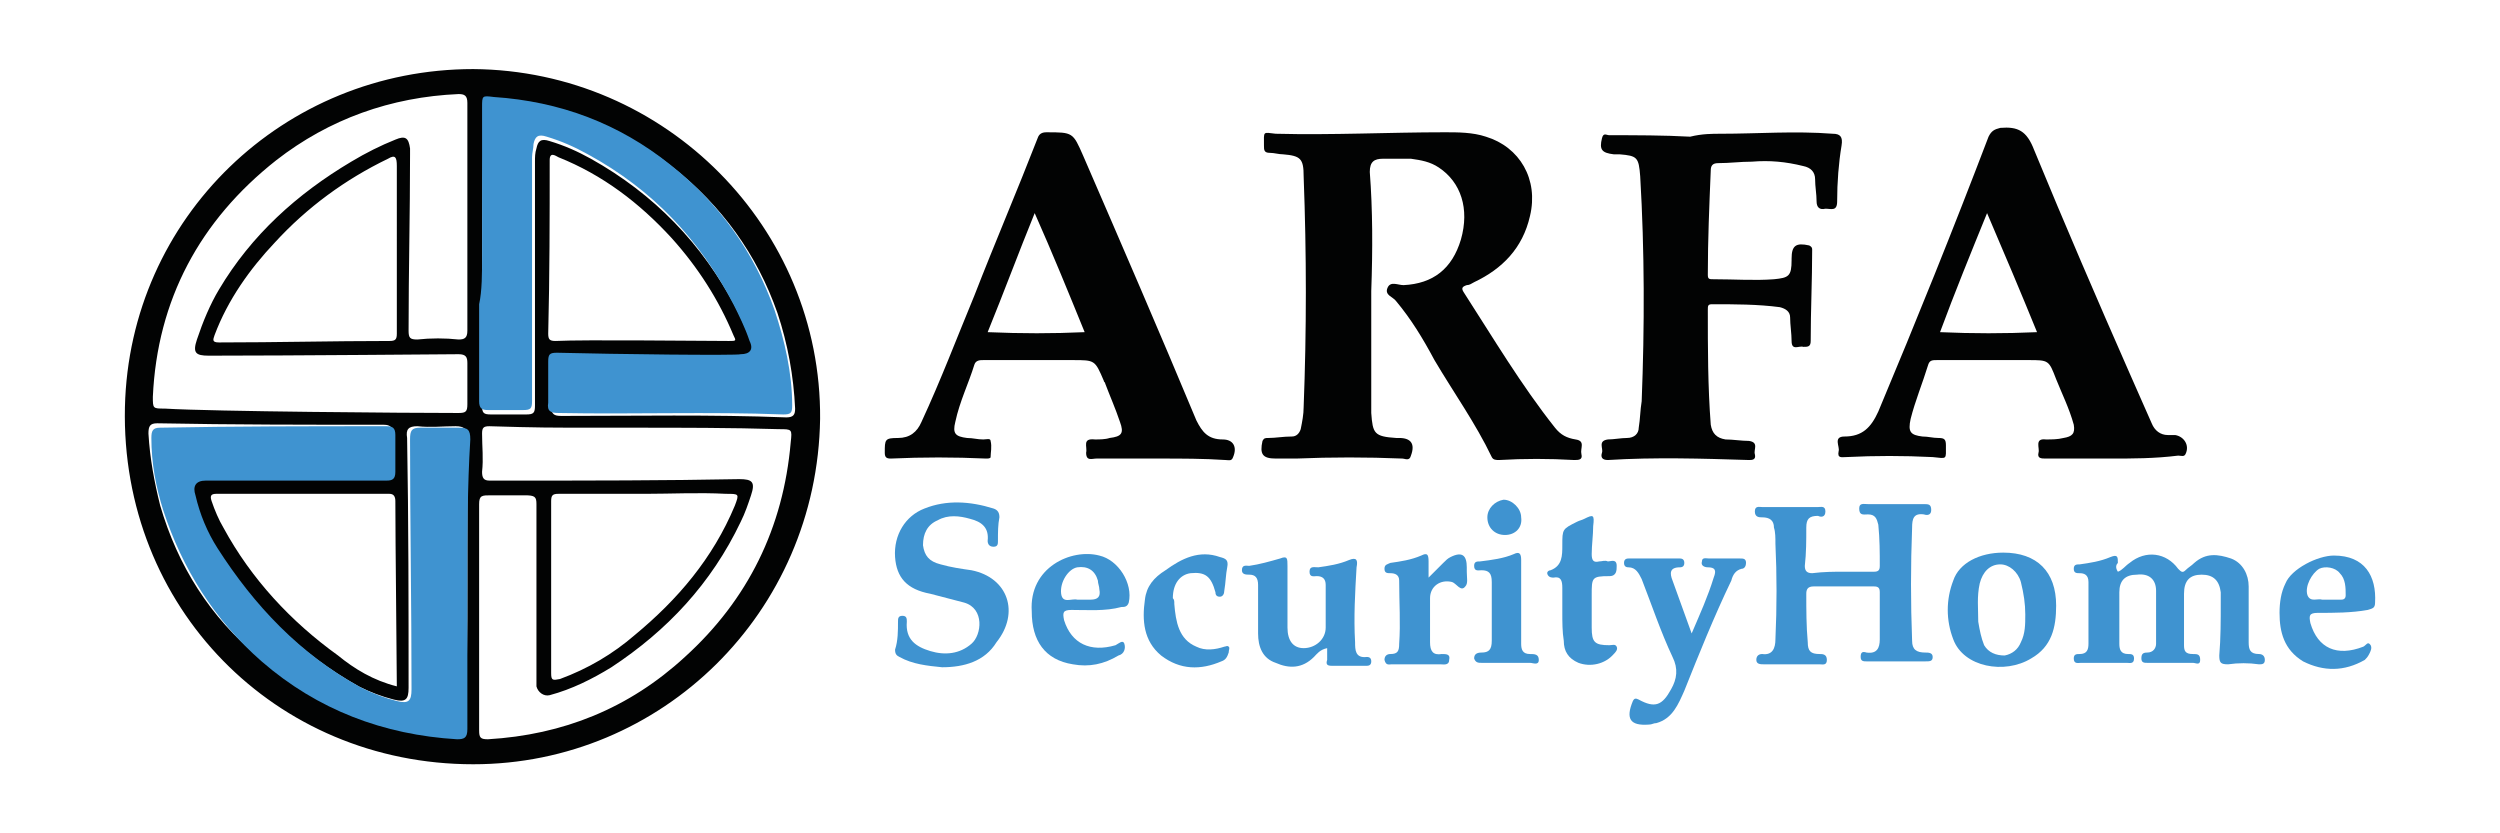
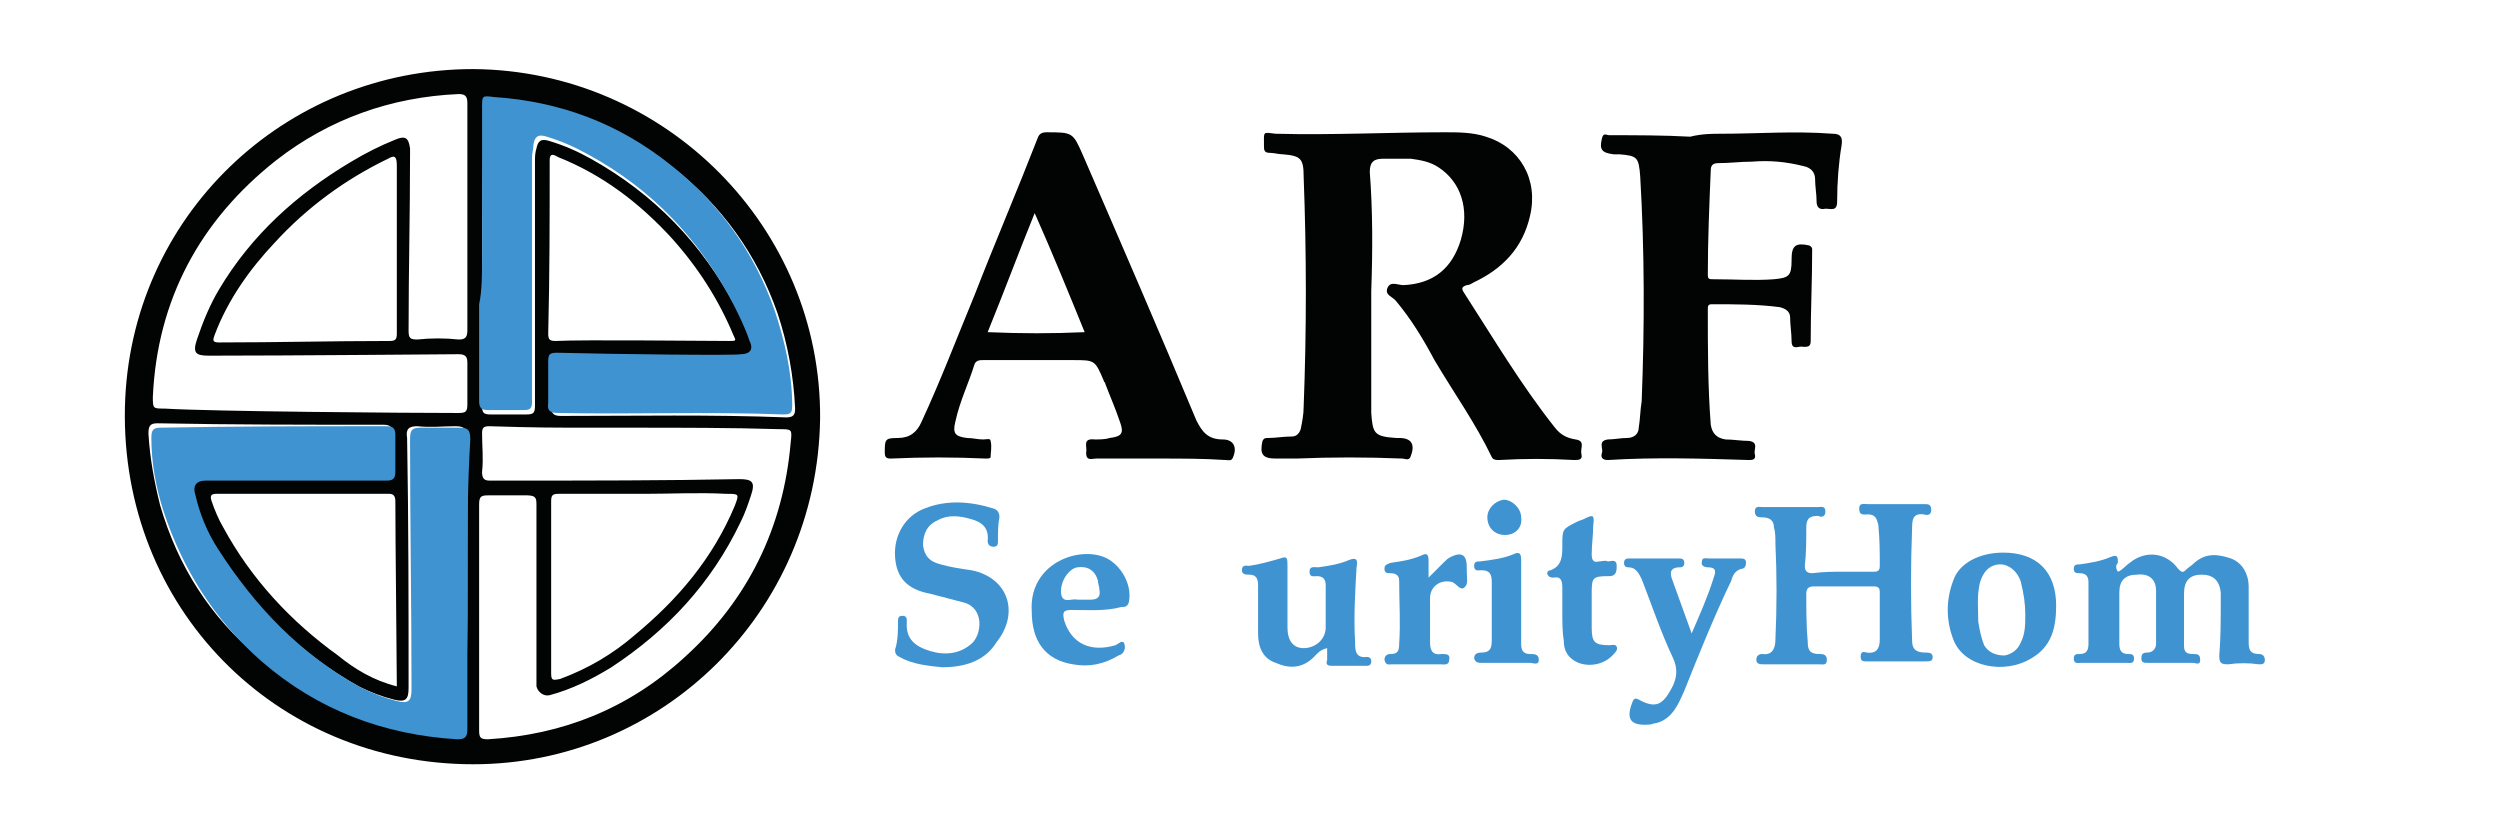
<svg xmlns="http://www.w3.org/2000/svg" version="1.1" id="Capa_1" x="0px" y="0px" viewBox="0 0 170.1 56.7" style="enable-background:new 0 0 170.1 56.7;" xml:space="preserve">
  <style type="text/css">
	.st0{fill:#020303;}
	.st1{fill:#3F93D0;}
</style>
  <g>
    <path class="st0" d="M55.8,28.5C55.6,41.7,45,52,32.2,52c-13.5,0-24-10.7-23.7-24.3c0.3-12.9,10.8-23,23.7-23   C45.3,4.8,55.9,15.5,55.8,28.5z M31.2,28.1c0.5,0,0.6-0.1,0.6-0.6c0-0.9,0-1.9,0-2.8c0-0.4-0.1-0.6-0.6-0.6c-0.2,0-11.6,0.1-17,0.1   c-0.9,0-1.1-0.2-0.8-1.1c0.4-1.2,0.9-2.4,1.5-3.4c2.2-3.7,5.3-6.5,9-8.7c1-0.6,2-1.1,3-1.5c0.7-0.3,0.9-0.1,1,0.6   c0,0.1,0,0.3,0,0.4c0,4-0.1,8-0.1,12c0,0.5,0.1,0.6,0.6,0.6c0.9-0.1,1.9-0.1,2.8,0c0.4,0,0.6-0.1,0.6-0.6c0-5.2,0-10.3,0-15.5   c0-0.5-0.2-0.6-0.6-0.6c-4.6,0.2-8.8,1.7-12.4,4.5c-5.2,4.1-8.1,9.5-8.4,16.1c0,0.8,0,0.8,0.8,0.8C14.5,28,27.8,28.1,31.2,28.1z    M32.8,17.4c0,1.2,0,2.4,0,3.6c0,2.2,0,4.4,0,6.6c0,0.5,0.1,0.6,0.6,0.6c0.8,0,1.6,0,2.4,0c0.5,0,0.6-0.1,0.6-0.6   c0-5.5,0-11.1,0-16.6c0-0.3,0-0.6,0.1-0.9c0.1-0.5,0.3-0.7,0.9-0.5c1,0.3,1.9,0.7,2.8,1.2c4.3,2.4,7.6,5.8,9.9,10.2   c0.4,0.8,0.8,1.7,1.1,2.5c0.2,0.6,0,0.9-0.6,0.9c-0.2,0-0.5,0-0.7,0c-3.9-0.1-7.9-0.1-11.8-0.2c-0.5,0-0.6,0.1-0.6,0.6   c0,0.9,0,1.8,0,2.8c0,0.6,0.2,0.7,0.7,0.7c5.1,0,10.2-0.1,15.3,0.1c0.5,0,0.6-0.2,0.6-0.6c-0.1-2.2-0.5-4.4-1.2-6.5   c-1.4-4-3.8-7.3-7.1-9.9c-3.5-2.8-7.5-4.3-12-4.6c-0.8,0-0.8-0.1-0.8,0.7C32.8,10.7,32.8,14,32.8,17.4z M31.8,39.7   C31.8,39.7,31.8,39.7,31.8,39.7c0-3.3,0-6.6,0-9.9c0-0.6-0.2-0.8-0.8-0.8c-0.9,0-1.7,0.1-2.6,0c-0.6,0-0.8,0.2-0.7,0.8   c0.1,5.7,0.1,11.4,0.1,17c0,0.8-0.2,1-1,0.8c-0.8-0.2-1.6-0.5-2.4-0.9c-4.1-2.3-7.3-5.5-9.8-9.5c-0.7-1.1-1.2-2.3-1.5-3.6   c-0.1-0.6,0.1-1,0.7-1c0.2,0,0.3,0,0.5,0c3.9,0,7.9,0,11.8,0c0.4,0,0.6-0.1,0.6-0.6c0-0.8,0-1.7,0-2.5c0-0.4-0.1-0.6-0.6-0.6   c-5.1,0-10.3,0-15.4-0.1c-0.5,0-0.6,0.2-0.6,0.7c0.1,1.7,0.4,3.3,0.8,4.9c1.2,4.1,3.4,7.6,6.7,10.3c3.8,3.3,8.3,5,13.3,5.3   c0.5,0,0.7-0.1,0.7-0.7C31.8,46.2,31.8,42.9,31.8,39.7z M43,29.1c-0.2,0-2.2,0-2.2,0c-3.4,0-4.2,0-7.5-0.1c-0.4,0-0.5,0.1-0.5,0.5   c0,0.9,0.1,1.7,0,2.6c0,0.4,0.1,0.6,0.5,0.6c0.5,0,1.1,0,1.6,0c5.1,0,10.3,0,15.4-0.1c0.9,0,1.1,0.2,0.8,1.1   c-0.2,0.6-0.4,1.2-0.7,1.8c-2,4.2-5,7.4-8.8,9.9c-1.3,0.8-2.7,1.5-4.2,1.9c-0.4,0.1-0.8-0.2-0.9-0.6c0-0.1,0-0.3,0-0.4   c0-4,0-8,0-12c0-0.5-0.1-0.6-0.8-0.6c-0.9,0-1.5,0-2.3,0c-0.6,0-0.8,0-0.8,0.6c0,5.1,0,10.3,0,15.4c0,0.5,0.1,0.6,0.6,0.6   c5.1-0.3,9.6-2.1,13.4-5.6c4.3-3.9,6.7-8.8,7.2-14.6c0.1-0.9,0.1-0.9-0.8-0.9C49.8,29.1,46.3,29.1,43,29.1L43,29.1z M27,46.7   c0-1.5-0.1-9.8-0.1-12.6c0-0.3-0.1-0.5-0.4-0.5c-3.9,0-7.9,0-11.8,0c-0.4,0-0.4,0.2-0.3,0.5c0.2,0.6,0.5,1.3,0.8,1.8   c1.9,3.5,4.6,6.4,7.8,8.7C24.1,45.5,25.4,46.3,27,46.7z M49.6,23.2c0.5,0,0.5,0,0.3-0.4c-1-2.4-2.4-4.6-4.2-6.6   c-2.2-2.4-4.7-4.3-7.7-5.5c-0.2-0.1-0.6-0.4-0.6,0.2c0,3.9,0,7.8-0.1,11.8c0,0.4,0.1,0.5,0.5,0.5C39.8,23.1,47.6,23.2,49.6,23.2z    M43.9,33.6c0,0-0.1,0-0.1,0c-1.9,0-3.9,0-5.8,0c-0.4,0-0.5,0.1-0.5,0.5c0,3.9,0,7.8,0,11.7c0,0.5,0.1,0.5,0.6,0.4   c1.9-0.7,3.6-1.7,5.1-3c2.9-2.4,5.3-5.2,6.8-8.8c0.3-0.8,0.3-0.8-0.6-0.8C47.5,33.5,45.7,33.6,43.9,33.6z M27,11.3   c0-0.6-0.1-0.8-0.6-0.5c-2.9,1.4-5.5,3.3-7.7,5.7c-1.7,1.8-3.2,3.9-4.1,6.3c-0.1,0.3-0.2,0.5,0.3,0.5c3.9,0,7.7-0.1,11.6-0.1   c0.4,0,0.5-0.1,0.5-0.5c0-1.9,0-3.9,0-5.8 M27,15" />
    <path class="st0" d="M93.3,19.8c0,2.7,0,5.4,0,8c0,0.1,0,0.2,0,0.3c0.1,1.4,0.2,1.6,1.7,1.7c0.1,0,0.1,0,0.2,0   c0.8,0,1.1,0.4,0.8,1.2c-0.1,0.4-0.4,0.2-0.6,0.2c-2.4-0.1-4.8-0.1-7.2,0c-0.5,0-0.9,0-1.4,0c-0.9,0-1.1-0.3-0.9-1.2   c0.1-0.2,0.2-0.2,0.4-0.2c0.5,0,1-0.1,1.6-0.1c0.3,0,0.5-0.2,0.6-0.5c0.1-0.5,0.2-1,0.2-1.5c0.2-5.2,0.2-10.4,0-15.7   c0-1.2-0.2-1.4-1.4-1.5c-0.3,0-0.6-0.1-0.9-0.1c-0.4,0-0.4-0.2-0.4-0.5c0-1-0.1-0.9,0.8-0.8C90.7,9.2,94.5,9,98.3,9   c0.9,0,1.9,0,2.8,0.3c2.3,0.7,3.6,2.9,3,5.4c-0.5,2.2-1.9,3.6-3.8,4.5c-0.2,0.1-0.3,0.2-0.5,0.2c-0.3,0.1-0.4,0.2-0.2,0.5   c2,3.1,3.9,6.3,6.2,9.2c0.4,0.5,0.8,0.7,1.4,0.8c0.7,0.1,0.3,0.6,0.4,1c0.1,0.4-0.2,0.4-0.5,0.4c-1.7-0.1-3.4-0.1-5.1,0   c-0.2,0-0.4,0-0.5-0.2c-1.1-2.3-2.6-4.4-3.9-6.6C96.8,23,96,21.7,95,20.5c-0.2-0.3-0.8-0.4-0.6-0.9c0.2-0.5,0.7-0.2,1.1-0.2   c2-0.1,3.3-1.1,3.9-3.1c0.6-2.1,0-3.9-1.5-4.9c-0.6-0.4-1.2-0.5-1.9-0.6c-0.6,0-1.3,0-1.9,0c-0.6,0-0.9,0.2-0.9,0.9   C93.4,14.3,93.4,17,93.3,19.8C93.3,19.8,93.3,19.8,93.3,19.8z" />
    <path class="st0" d="M78.9,31.2c-1.4,0-2.9,0-4.3,0c-0.3,0-0.7,0.2-0.7-0.4c0.1-0.4-0.3-1,0.6-0.9c0.3,0,0.7,0,1-0.1   c0.8-0.1,1-0.3,0.7-1.1c-0.3-0.9-0.7-1.8-1-2.6c0-0.1-0.1-0.1-0.1-0.2c-0.6-1.4-0.6-1.4-2.1-1.4c-2,0-4,0-6.1,0   c-0.2,0-0.5,0-0.6,0.3c-0.4,1.3-1,2.5-1.3,3.9c-0.2,0.8,0,1,0.8,1.1c0.4,0,0.7,0.1,1.1,0.1c0.2,0,0.5-0.1,0.5,0.1   c0.1,0.4,0,0.8,0,1.1c0,0.1-0.2,0.1-0.3,0.1c-2.2-0.1-4.3-0.1-6.5,0c-0.3,0-0.4-0.1-0.4-0.4c0-0.9,0-1,0.9-1c0.8,0,1.3-0.4,1.6-1.1   c1.3-2.8,2.4-5.7,3.6-8.6c1.4-3.6,2.9-7.1,4.3-10.7c0.1-0.3,0.3-0.4,0.6-0.4c1.8,0,1.8,0,2.5,1.6c2.6,6,5.2,12,7.7,18   c0.4,0.8,0.8,1.3,1.8,1.3c0.7,0,1,0.5,0.7,1.2c-0.1,0.3-0.3,0.2-0.5,0.2C81.9,31.2,80.4,31.2,78.9,31.2z M73.8,22.6   c-1.1-2.7-2.2-5.4-3.4-8.1c-1.1,2.7-2.1,5.4-3.2,8.1C69.5,22.7,71.6,22.7,73.8,22.6z" />
-     <path class="st0" d="M143.6,31.2c-1.5,0-3,0-4.4,0c-0.3,0-0.6,0-0.5-0.4c0.1-0.3-0.3-1,0.5-0.9c0.4,0,0.8,0,1.2-0.1   c0.6-0.1,0.8-0.3,0.7-0.9c-0.3-1.1-0.8-2.1-1.2-3.1c-0.5-1.3-0.5-1.3-1.9-1.3c-2.1,0-4.1,0-6.2,0c-0.3,0-0.5,0-0.6,0.3   c-0.4,1.3-0.9,2.5-1.2,3.7c-0.2,0.9,0,1.1,0.8,1.2c0.4,0,0.7,0.1,1.1,0.1c0.4,0,0.5,0.1,0.5,0.5c0,1,0.1,0.9-0.9,0.8   c-2-0.1-3.9-0.1-5.9,0c-0.3,0-0.6,0.1-0.5-0.4c0.1-0.3-0.4-1,0.4-1c1.2,0,1.8-0.6,2.3-1.7c2.6-6.2,5.1-12.4,7.5-18.7   c0.2-0.4,0.4-0.5,0.8-0.6c1.2-0.1,1.8,0.2,2.3,1.5c2.1,5.1,4.3,10.2,6.5,15.2c0.5,1.1,1,2.3,1.5,3.4c0.2,0.5,0.6,0.8,1.1,0.8   c0.2,0,0.3,0,0.5,0c0.6,0.1,1,0.7,0.7,1.3c-0.1,0.2-0.3,0.1-0.5,0.1C146.6,31.2,145.1,31.2,143.6,31.2   C143.6,31.2,143.6,31.2,143.6,31.2z M132,22.6c2.2,0.1,4.4,0.1,6.6,0c-1.1-2.7-2.2-5.3-3.4-8.1C134.1,17.2,133,19.9,132,22.6z" />
    <path class="st0" d="M117.1,9.1c2.5,0,5-0.2,7.6,0c0.5,0,0.7,0.2,0.6,0.8c-0.2,1.2-0.3,2.5-0.3,3.8c0,0.7-0.4,0.5-0.8,0.5   c-0.4,0.1-0.6-0.1-0.6-0.5c0-0.5-0.1-1-0.1-1.5c0-0.5-0.3-0.8-0.8-0.9c-1.2-0.3-2.3-0.4-3.5-0.3c-0.8,0-1.5,0.1-2.3,0.1   c-0.4,0-0.5,0.2-0.5,0.5c-0.1,2.4-0.2,4.7-0.2,7.1c0,0.3,0.1,0.3,0.4,0.3c1.4,0,2.8,0.1,4.1,0c1-0.1,1.2-0.2,1.2-1.3   c0,0,0-0.1,0-0.1c0-0.9,0.3-1.1,1.2-0.9c0.2,0.1,0.2,0.2,0.2,0.3c0,2.1-0.1,4.1-0.1,6.2c0,0.4-0.2,0.4-0.5,0.4   c-0.3-0.1-0.8,0.3-0.8-0.4c0-0.5-0.1-1.1-0.1-1.6c0-0.4-0.3-0.6-0.7-0.7c-1.5-0.2-3.1-0.2-4.6-0.2c-0.3,0-0.3,0.1-0.3,0.4   c0,2.6,0,5.2,0.2,7.8c0.1,0.6,0.4,0.9,1,1c0.5,0,1.1,0.1,1.6,0.1c0.7,0.1,0.3,0.6,0.4,0.9c0.1,0.4-0.2,0.4-0.4,0.4   c-3.2-0.1-6.4-0.2-9.6,0c-0.4,0-0.5-0.2-0.4-0.5c0.1-0.3-0.3-0.8,0.4-0.9c0.4,0,0.9-0.1,1.3-0.1c0.5,0,0.8-0.3,0.8-0.7   c0.1-0.6,0.1-1.2,0.2-1.8c0.2-5.1,0.2-10.2-0.1-15.3c-0.1-1.3-0.2-1.4-1.4-1.5c-0.1,0-0.2,0-0.4,0c-0.8-0.1-1-0.3-0.8-1.1   c0.1-0.4,0.3-0.2,0.5-0.2c1.8,0,3.7,0,5.5,0.1C115.8,9.1,116.5,9.1,117.1,9.1z" />
    <path class="st1" d="M125.4,38.9c0.7,0,1.4,0,2.1,0c0.3,0,0.4-0.1,0.4-0.4c0-0.9,0-1.8-0.1-2.8c-0.1-0.4-0.2-0.7-0.7-0.7   c-0.3,0-0.6,0.1-0.6-0.4c0-0.4,0.3-0.3,0.6-0.3c1.3,0,2.5,0,3.8,0c0.3,0,0.5,0,0.5,0.4c0,0.3-0.2,0.4-0.5,0.3   c-0.7-0.1-0.8,0.3-0.8,0.9c-0.1,2.6-0.1,5.1,0,7.7c0,0.6,0.3,0.8,0.9,0.8c0.2,0,0.5,0,0.5,0.3c0,0.3-0.2,0.3-0.5,0.3   c-1.3,0-2.7,0-4,0c-0.2,0-0.4,0-0.4-0.3c0-0.3,0.1-0.4,0.4-0.3c0.7,0.1,0.9-0.3,0.9-0.9c0-1.1,0-2.1,0-3.2c0-0.3-0.1-0.4-0.4-0.4   c-1.4,0-2.7,0-4.1,0c-0.4,0-0.5,0.2-0.5,0.5c0,1.1,0,2.2,0.1,3.3c0,0.6,0.2,0.8,0.8,0.8c0.2,0,0.5,0,0.5,0.4c0,0.4-0.3,0.3-0.5,0.3   c-1.3,0-2.5,0-3.8,0c-0.2,0-0.5,0-0.5-0.3c0-0.3,0.2-0.4,0.4-0.4c0.7,0.1,0.9-0.4,0.9-1c0.1-2.2,0.1-4.4,0-6.5c0-0.4,0-0.8-0.1-1.1   c0-0.5-0.3-0.7-0.8-0.7c-0.2,0-0.5,0-0.5-0.4c0-0.4,0.3-0.3,0.5-0.3c1.3,0,2.5,0,3.8,0c0.2,0,0.5-0.1,0.5,0.3   c0,0.4-0.3,0.4-0.5,0.3c-0.6,0-0.8,0.2-0.8,0.8c0,0.9,0,1.7-0.1,2.6c0,0.3,0.1,0.5,0.5,0.5C124.1,38.9,124.8,38.9,125.4,38.9   C125.4,38.9,125.4,38.9,125.4,38.9z" />
    <path class="st1" d="M144.1,38.9c0.3-0.1,0.5-0.4,0.8-0.6c1.1-0.9,2.5-0.7,3.3,0.4c0.2,0.2,0.3,0.3,0.5,0.1   c0.2-0.2,0.4-0.3,0.6-0.5c0.8-0.7,1.6-0.6,2.5-0.3c0.8,0.3,1.2,1.1,1.2,1.9c0,1.3,0,2.6,0,3.8c0,0.5,0.1,0.8,0.7,0.8   c0.2,0,0.4,0.1,0.4,0.4c0,0.3-0.2,0.3-0.4,0.3c-0.7-0.1-1.4-0.1-2.1,0c-0.5,0-0.6-0.1-0.6-0.6c0.1-1.2,0.1-2.4,0.1-3.6   c0-0.2,0-0.5,0-0.7c-0.1-0.8-0.5-1.2-1.3-1.2c-0.8,0-1.2,0.4-1.2,1.3c0,1.2,0,2.3,0,3.5c0,0.4,0.1,0.6,0.6,0.6c0.3,0,0.5,0,0.5,0.4   c0,0.4-0.3,0.2-0.5,0.2c-1,0-2,0-3.1,0c-0.2,0-0.4,0-0.4-0.3c0-0.3,0.1-0.4,0.4-0.4c0.4,0,0.6-0.3,0.6-0.6c0-1.2,0-2.4,0-3.6   c0-0.8-0.5-1.2-1.3-1.1c-0.8,0-1.2,0.4-1.2,1.2c0,1.2,0,2.3,0,3.5c0,0.4,0.1,0.7,0.6,0.7c0.2,0,0.4,0,0.4,0.3   c0,0.4-0.3,0.3-0.5,0.3c-1,0-2,0-3.1,0c-0.2,0-0.5,0.1-0.5-0.3c0-0.3,0.2-0.3,0.4-0.3c0.5,0,0.6-0.3,0.6-0.7c0-1.4,0-2.8,0-4.2   c0-0.5-0.3-0.6-0.6-0.6c-0.2,0-0.4,0-0.4-0.3c0-0.3,0.2-0.3,0.4-0.3c0.7-0.1,1.4-0.2,2.1-0.5c0.5-0.2,0.5,0,0.5,0.4   C144,38.4,143.9,38.6,144.1,38.9z" />
    <path class="st1" d="M64.1,45.4c-1-0.1-2-0.2-2.9-0.7c-0.2-0.1-0.3-0.2-0.3-0.5c0.2-0.6,0.2-1.3,0.2-1.9c0-0.2,0-0.4,0.3-0.4   c0.3,0,0.3,0.2,0.3,0.4c-0.1,1.2,0.6,1.7,1.6,2c1,0.3,2,0.2,2.8-0.5c0.7-0.6,0.9-2.4-0.5-2.8c-0.8-0.2-1.5-0.4-2.3-0.6   c-1.6-0.3-2.3-1.1-2.4-2.5c-0.1-1.5,0.7-2.8,2-3.3c1.5-0.6,3.1-0.5,4.7,0c0.3,0.1,0.4,0.3,0.4,0.6c-0.1,0.5-0.1,1-0.1,1.6   c0,0.2,0,0.4-0.3,0.4c-0.3,0-0.4-0.2-0.4-0.4c0.1-0.9-0.4-1.3-1.2-1.5c-0.7-0.2-1.5-0.3-2.2,0.1c-0.7,0.3-1,0.9-1,1.7   c0.1,0.7,0.4,1.1,1.2,1.3c0.7,0.2,1.4,0.3,2.1,0.4c2.5,0.5,3.3,2.9,1.7,4.9C67,45,65.6,45.4,64.1,45.4z" />
    <path class="st1" d="M90.3,44.1c-0.5,0.1-0.7,0.4-0.9,0.6c-0.8,0.8-1.7,0.8-2.6,0.4c-0.9-0.3-1.2-1.1-1.2-2c0-1.1,0-2.2,0-3.3   c0-0.5-0.2-0.7-0.6-0.7c-0.2,0-0.5,0-0.5-0.3c0-0.4,0.3-0.3,0.5-0.3c0.7-0.1,1.4-0.3,2.1-0.5c0.5-0.2,0.5,0,0.5,0.5   c0,1.4,0,2.8,0,4.2c0,0.9,0.4,1.4,1.1,1.4c0.8,0,1.5-0.6,1.5-1.4c0-1,0-1.9,0-2.9c0-0.4-0.2-0.6-0.6-0.6c-0.2,0-0.5,0.1-0.5-0.3   c0-0.4,0.3-0.3,0.6-0.3c0.7-0.1,1.4-0.2,2.1-0.5c0.5-0.2,0.6,0,0.5,0.5c-0.1,1.7-0.2,3.4-0.1,5.1c0,0.5,0,1.1,0.8,1   c0.2,0,0.3,0.1,0.3,0.3c0,0.2-0.1,0.3-0.3,0.3c-0.8,0-1.6,0-2.4,0c-0.3,0-0.4-0.1-0.3-0.4C90.3,44.5,90.3,44.3,90.3,44.1z" />
    <path class="st1" d="M136.3,37.6c2.3,0,3.6,1.3,3.6,3.6c0,1.5-0.3,2.8-1.7,3.6c-1.8,1.1-4.6,0.6-5.3-1.3c-0.5-1.3-0.5-2.7,0-4   C133.3,38.3,134.7,37.6,136.3,37.6z M137.8,41.8c0-0.7-0.1-1.4-0.3-2.2c-0.2-0.7-0.8-1.2-1.4-1.2c-0.7,0-1.2,0.5-1.4,1.3   c-0.2,0.9-0.1,1.7-0.1,2.6c0.1,0.6,0.2,1.1,0.4,1.6c0.3,0.5,0.8,0.7,1.4,0.7c0.5-0.1,0.9-0.4,1.1-0.9   C137.8,43.1,137.8,42.5,137.8,41.8z" />
    <path class="st1" d="M115.1,43.1c0.6-1.4,1.1-2.5,1.5-3.8c0.2-0.5,0.1-0.7-0.4-0.7c-0.2,0-0.5-0.1-0.4-0.4c0-0.3,0.3-0.2,0.5-0.2   c0.7,0,1.4,0,2.1,0c0.2,0,0.4,0,0.4,0.3c0,0.2-0.1,0.4-0.3,0.4c-0.4,0.1-0.6,0.4-0.7,0.8c-1.2,2.5-2.2,5-3.2,7.5   c-0.4,0.9-0.8,1.9-1.9,2.2c-0.2,0-0.3,0.1-0.5,0.1c-1.3,0.1-1.6-0.4-1.1-1.6c0.1-0.2,0.2-0.2,0.4-0.1c1.1,0.6,1.6,0.4,2.2-0.7   c0.4-0.7,0.5-1.4,0.1-2.2c-0.8-1.7-1.4-3.5-2.1-5.3c-0.2-0.4-0.4-0.8-0.9-0.8c-0.2,0-0.3-0.1-0.3-0.3c0-0.2,0.1-0.3,0.3-0.3   c1.2,0,2.3,0,3.5,0c0.2,0,0.3,0.1,0.3,0.3c0,0.2-0.1,0.3-0.3,0.3c-0.7,0-0.7,0.4-0.5,0.9C114.2,40.6,114.6,41.7,115.1,43.1z" />
-     <path class="st1" d="M155.1,41.7c0-0.7,0.1-1.4,0.4-2c0.4-1,2.2-1.9,3.3-1.9c2.1,0,2.9,1.4,2.8,3.2c0,0.4-0.2,0.4-0.5,0.5   c-1.1,0.2-2.3,0.2-3.4,0.2c-0.6,0-0.6,0.2-0.5,0.7c0.5,1.7,1.8,2.3,3.6,1.6c0.2-0.1,0.3-0.4,0.5-0.1c0.1,0.2,0,0.4-0.1,0.6   c-0.1,0.2-0.2,0.3-0.3,0.4c-1.4,0.8-2.8,0.8-4.2,0.1C155.4,44.2,155.1,43,155.1,41.7z M158.3,40.8   C158.3,40.8,158.3,40.8,158.3,40.8c0.3,0,0.7,0,1,0c0.2,0,0.3-0.1,0.3-0.3c0-0.5,0-1.1-0.4-1.5c-0.3-0.4-1-0.5-1.4-0.3   c-0.5,0.3-1,1.2-0.8,1.8c0.2,0.5,0.7,0.2,1,0.3C158.1,40.8,158.2,40.8,158.3,40.8z" />
    <path class="st1" d="M70.2,41.6c-0.2-3,2.7-4.3,4.6-3.8c1.3,0.3,2.3,1.9,2,3.2c-0.1,0.3-0.3,0.3-0.5,0.3c-1.1,0.3-2.3,0.2-3.4,0.2   c-0.6,0-0.6,0.2-0.5,0.7c0.5,1.6,1.8,2.2,3.5,1.7c0.2-0.1,0.5-0.4,0.6-0.1c0.1,0.3,0,0.7-0.4,0.8c-1,0.6-2,0.8-3.1,0.6   C71.1,44.9,70.2,43.6,70.2,41.6z M73.5,40.8C73.5,40.8,73.5,40.8,73.5,40.8c0.2,0,0.5,0,0.7,0c0.5,0,0.7-0.2,0.6-0.7   c0-0.2-0.1-0.4-0.1-0.6c-0.2-0.7-0.7-1-1.4-0.9c-0.6,0.1-1.2,1-1.1,1.8c0.1,0.7,0.7,0.3,1.1,0.4C73.3,40.8,73.4,40.8,73.5,40.8z" />
    <path class="st1" d="M106.3,41.7c0-0.6,0-1.1,0-1.7c0-0.5-0.1-0.8-0.6-0.7c-0.1,0-0.3,0-0.4-0.2c-0.1-0.2,0.1-0.3,0.2-0.3   c0.8-0.3,0.8-1,0.8-1.7c0-1.1,0-1.1,1-1.6c0.2-0.1,0.3-0.1,0.5-0.2c0.6-0.3,0.7-0.3,0.6,0.5c0,0.6-0.1,1.3-0.1,1.9   c0,0.4,0.1,0.6,0.5,0.5c0.2,0,0.4-0.1,0.6,0c0.2,0,0.6-0.2,0.6,0.3c0,0.3,0,0.7-0.5,0.7c-1.2,0-1.2,0.1-1.2,1.3c0,0.7,0,1.5,0,2.2   c0,1,0.2,1.2,1.2,1.2c0.2,0,0.4-0.1,0.5,0.1c0.1,0.2-0.1,0.4-0.2,0.5c-0.6,0.7-1.6,0.9-2.4,0.6c-0.7-0.3-1-0.8-1-1.5   C106.3,43,106.3,42.3,106.3,41.7C106.3,41.7,106.3,41.7,106.3,41.7z" />
-     <path class="st1" d="M79.9,41.1c0.1,1.2,0.3,2.4,1.5,2.9c0.6,0.3,1.3,0.2,1.9,0c0.1,0,0.2-0.1,0.3,0c0.1,0.1,0,0.2,0,0.4   c-0.1,0.3-0.2,0.5-0.5,0.6c-1.4,0.6-2.8,0.6-4.1-0.4c-1.2-1-1.3-2.4-1.1-3.8c0.1-0.9,0.6-1.5,1.4-2c1.1-0.8,2.3-1.4,3.7-0.9   c0.4,0.1,0.6,0.2,0.5,0.7c-0.1,0.5-0.1,1-0.2,1.6c0,0.2-0.1,0.4-0.3,0.4c-0.2,0-0.3-0.1-0.3-0.3c-0.3-1.1-0.7-1.4-1.7-1.3   c-0.7,0.1-1.2,0.7-1.2,1.7C79.9,40.8,79.9,40.9,79.9,41.1z" />
    <path class="st1" d="M97.2,39.3c0.4-0.4,0.7-0.7,1-1c0.2-0.2,0.3-0.3,0.5-0.4c0.8-0.4,1.1-0.1,1.1,0.7c0,0.1,0,0.2,0,0.3   c0,0.4,0.1,0.8-0.1,1c-0.3,0.4-0.6-0.2-0.9-0.3c-0.8-0.2-1.5,0.3-1.5,1.1c0,1,0,2,0,3c0,0.6,0.2,0.9,0.8,0.8c0.3,0,0.6,0,0.5,0.4   c0,0.4-0.4,0.3-0.6,0.3c-1.1,0-2.2,0-3.3,0c-0.2,0-0.4,0.1-0.5-0.3c0-0.3,0.2-0.4,0.4-0.4c0.5,0,0.6-0.2,0.6-0.7   c0.1-1.4,0-2.8,0-4.3c0-0.4-0.3-0.5-0.6-0.5c-0.2,0-0.4,0-0.4-0.3c0-0.3,0.2-0.3,0.4-0.4c0.7-0.1,1.4-0.2,2.1-0.5   c0.4-0.2,0.5-0.1,0.5,0.4C97.2,38.5,97.2,38.8,97.2,39.3z" />
    <path class="st1" d="M103.5,41c0,0.9,0,1.9,0,2.8c0,0.4,0.1,0.7,0.6,0.7c0.3,0,0.6,0,0.6,0.4c0,0.4-0.4,0.2-0.6,0.2   c-1.1,0-2.2,0-3.3,0c-0.2,0-0.4,0-0.5-0.3c0-0.3,0.2-0.4,0.5-0.4c0.5,0,0.7-0.2,0.7-0.8c0-1.3,0-2.6,0-4c0-0.6-0.2-0.8-0.7-0.8   c-0.2,0-0.5,0.1-0.5-0.3c0-0.3,0.2-0.3,0.4-0.3c0.8-0.1,1.6-0.2,2.3-0.5c0.4-0.2,0.5,0,0.5,0.4C103.5,39.1,103.5,40,103.5,41   C103.5,41,103.5,41,103.5,41z" />
    <path class="st1" d="M102.4,36.4c-0.7,0-1.2-0.5-1.2-1.2c0-0.6,0.5-1.1,1.1-1.2c0.6,0,1.2,0.6,1.2,1.2   C103.6,35.9,103.1,36.4,102.4,36.4z" />
    <path class="st1" d="M32.8,17.4c0-3.4,0-6.7,0-10.1c0-0.8,0-0.8,0.8-0.7c4.5,0.3,8.5,1.8,12,4.6c3.3,2.6,5.7,5.9,7.1,9.9   c0.7,2.1,1.2,4.3,1.2,6.5c0,0.5-0.1,0.6-0.6,0.6c-5.1-0.2-10.2,0-15.3-0.1c-0.5,0-0.8-0.1-0.7-0.7c0-1.6,0-1.9,0-2.8   c0-0.5,0.1-0.6,0.6-0.6c3.9,0.1,12.3,0.2,12.5,0.1c0.6,0,0.9-0.3,0.6-0.9c-0.3-0.9-0.7-1.7-1.1-2.5c-2.3-4.4-5.5-7.8-9.9-10.2   c-0.9-0.5-1.8-0.9-2.8-1.2c-0.6-0.2-0.8,0-0.9,0.5c0,0.3-0.1,0.6-0.1,0.9c0,5.5,0,11.1,0,16.6c0,0.5-0.1,0.6-0.6,0.6   c-0.9,0-1.4,0-2.4,0c-0.4,0-0.6-0.1-0.6-0.6c0-2.2,0-4.4,0-6.6C32.8,19.8,32.8,18.6,32.8,17.4z" />
    <path class="st1" d="M31.8,39.7c0,3.3,0,6.6,0,9.9c0,0.6-0.2,0.7-0.7,0.7c-5-0.3-9.5-2-13.3-5.3c-3.2-2.8-5.4-6.3-6.7-10.3   c-0.5-1.6-0.8-3.2-0.8-4.9c0-0.5,0.1-0.7,0.6-0.7C16,29,21.2,29,26.3,29c0.4,0,0.6,0.1,0.6,0.6c0,0.8,0,1.7,0,2.5   c0,0.5-0.2,0.6-0.6,0.6c-3.9,0-7.9,0-11.8,0c-0.2,0-0.3,0-0.5,0c-0.7,0-0.9,0.4-0.7,1c0.3,1.3,0.8,2.5,1.5,3.6   c2.5,3.9,5.6,7.2,9.8,9.5c0.8,0.4,1.6,0.7,2.4,0.9c0.8,0.2,1,0,1-0.8c0-5.7-0.1-11.4-0.1-17c0-0.6,0.1-0.8,0.7-0.8c1,0,1.6,0,2.6,0   c0.6,0,0.8,0.1,0.8,0.8C31.8,33.1,31.8,36.4,31.8,39.7C31.8,39.7,31.8,39.7,31.8,39.7z" />
  </g>
</svg>